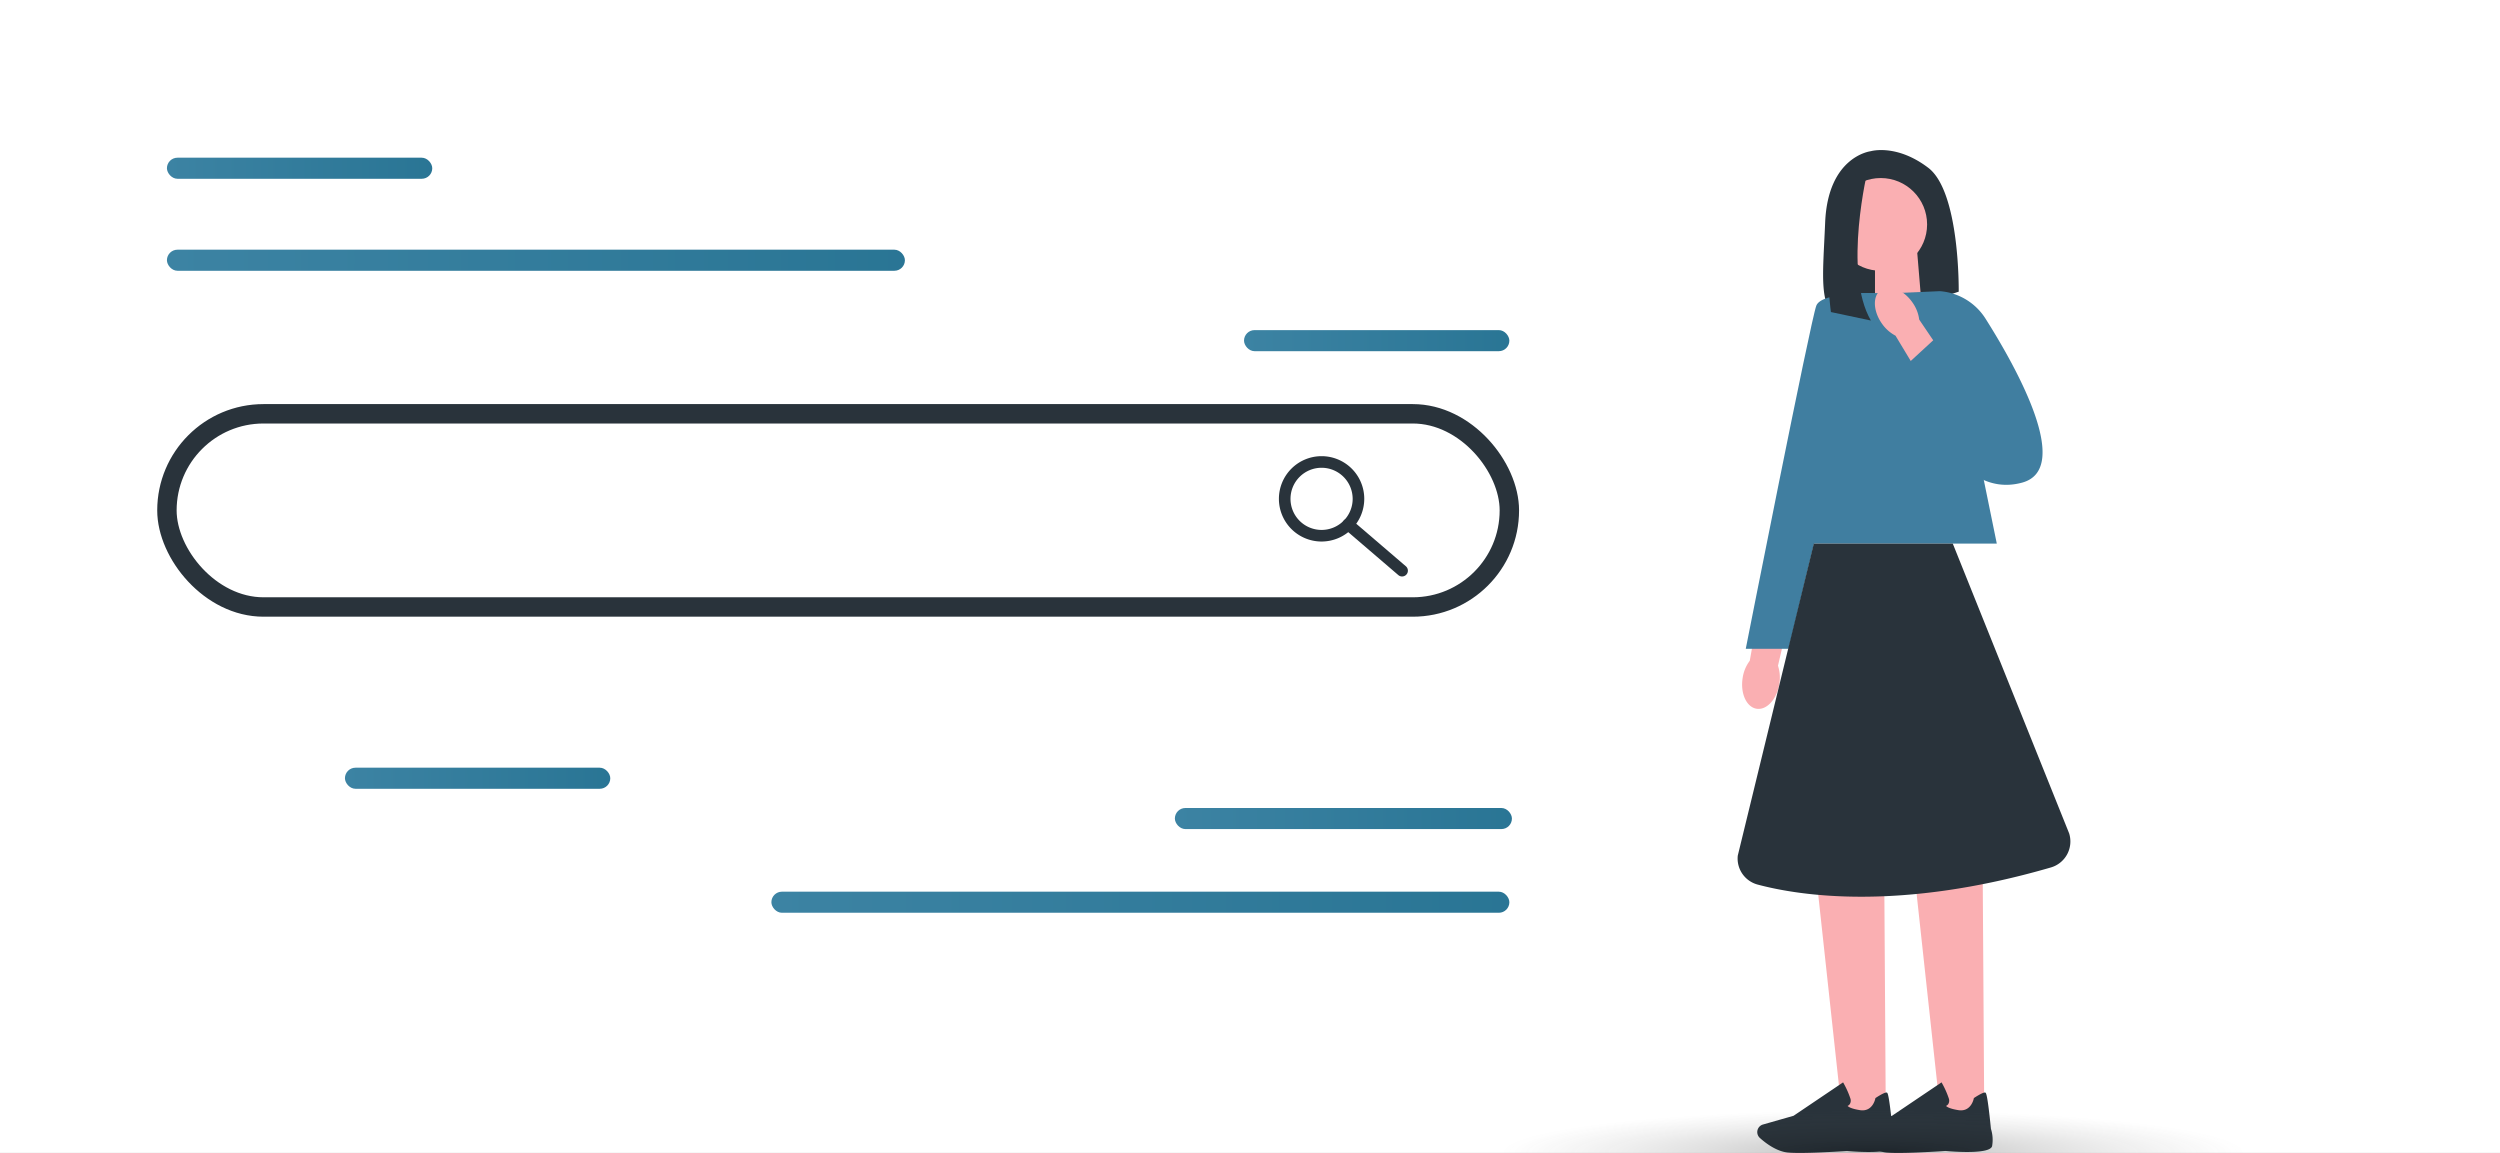
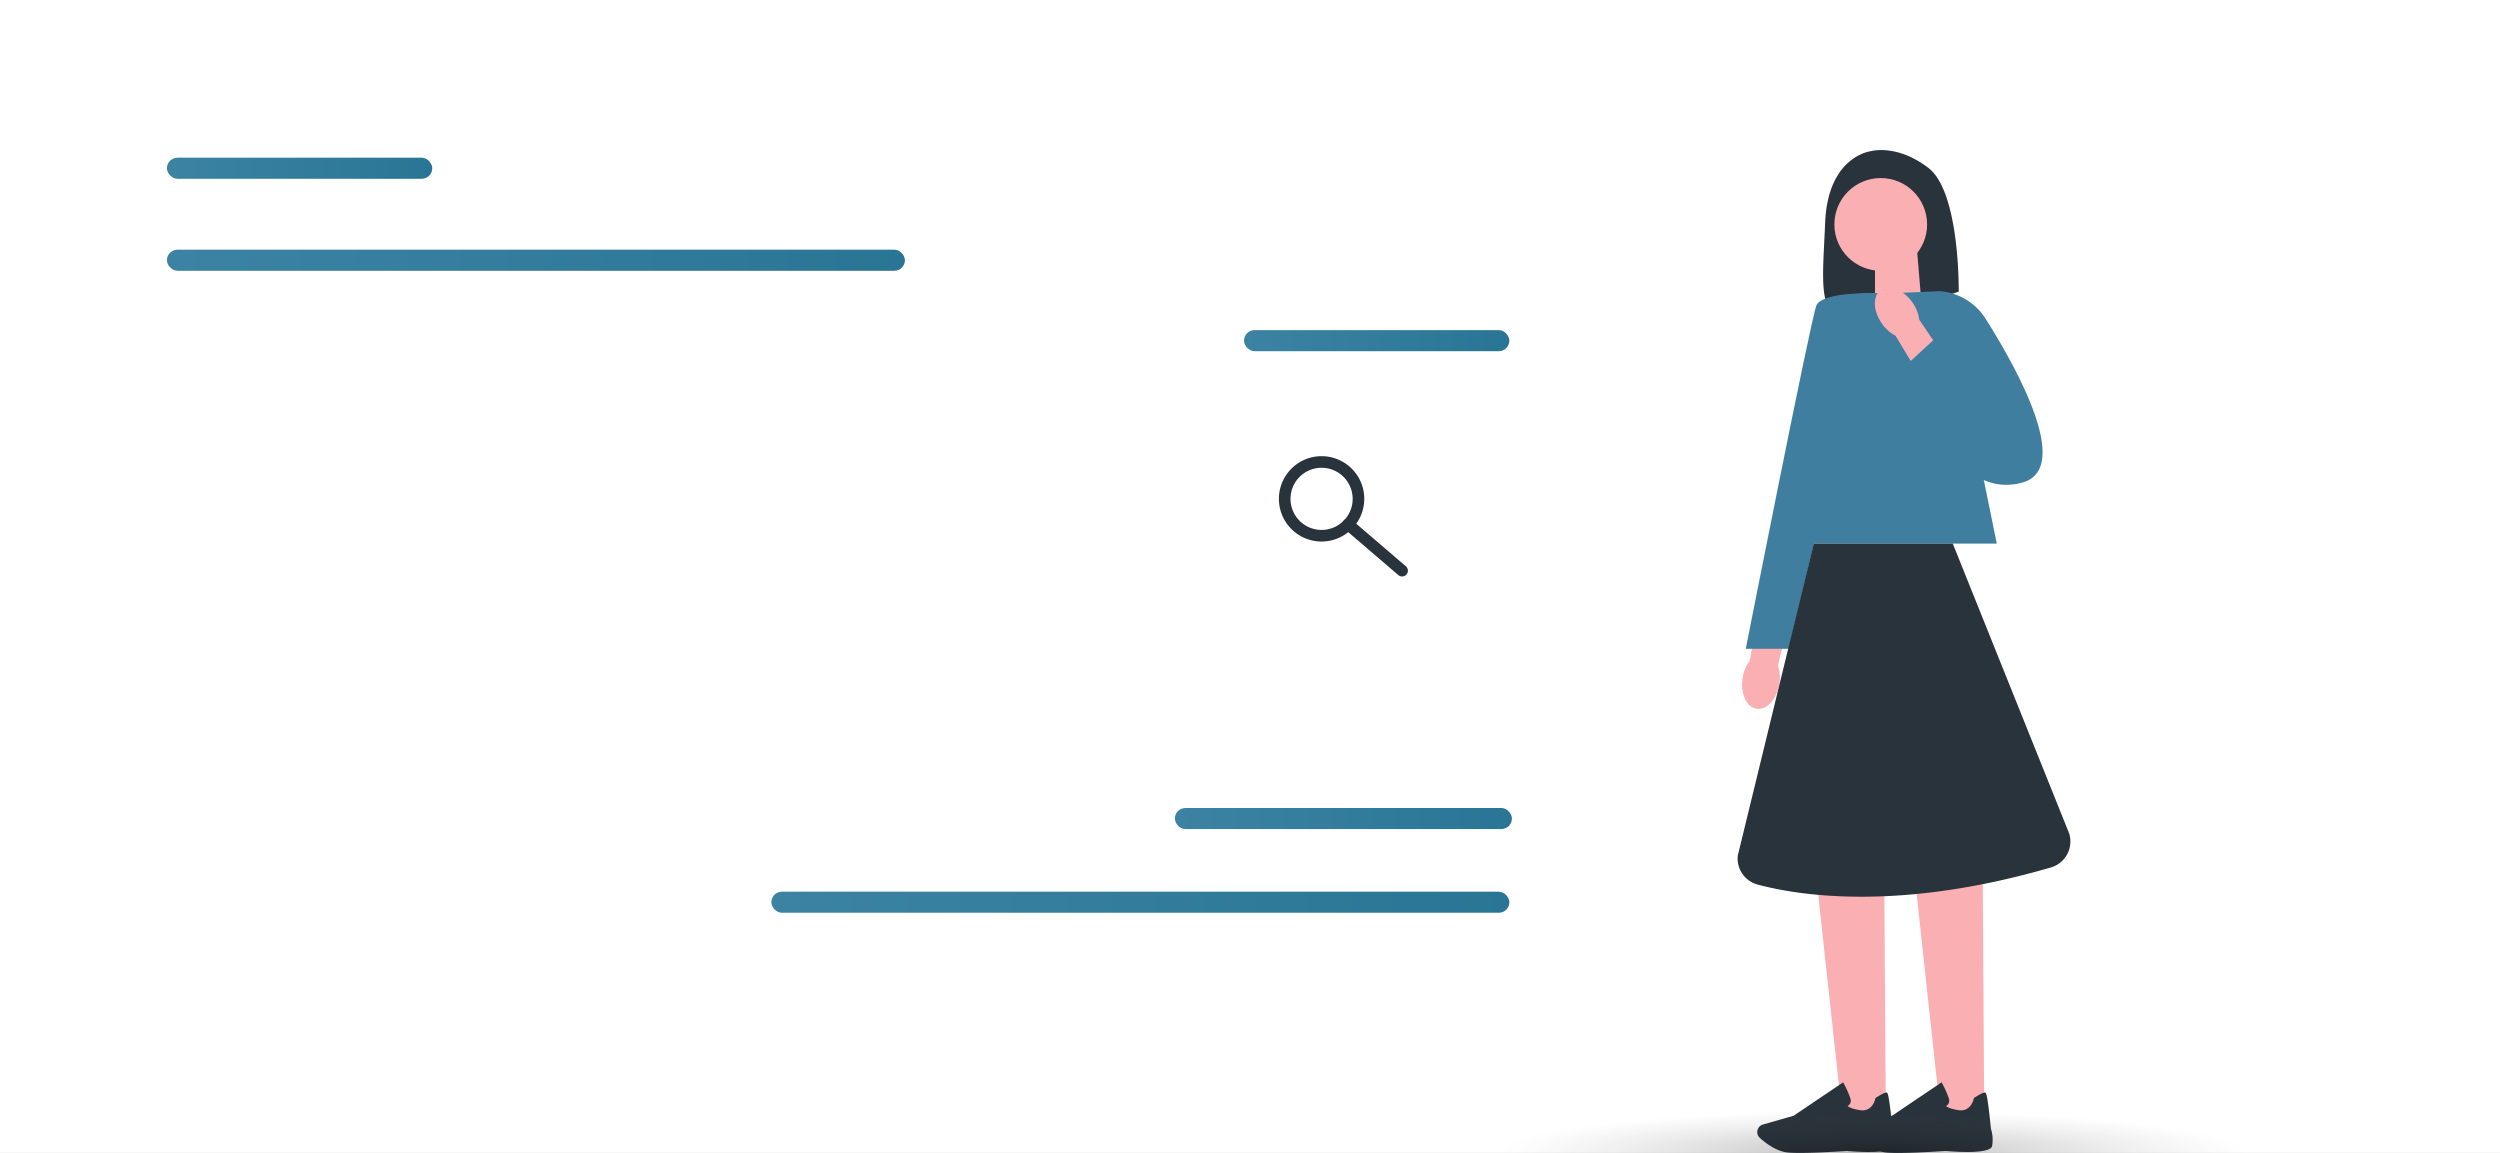
<svg xmlns="http://www.w3.org/2000/svg" width="644" height="297" viewBox="0 0 644 297">
  <rect x="0" y="0" width="644" height="297" fill="#808080" stroke="none" />
  <defs>
    <linearGradient id="linear-gradient" y1="0.5" x2="3.26" y2="0.5" gradientUnits="objectBoundingBox">
      <stop offset="0" stop-color="#3c83a3" />
      <stop offset="1" stop-color="#005674" />
    </linearGradient>
    <radialGradient id="radial-gradient" cx="0.5" cy="0.5" r="0.5" gradientUnits="objectBoundingBox">
      <stop offset="0" stop-opacity="0.612" />
      <stop offset="0.464" stop-color="#272727" stop-opacity="0.31" />
      <stop offset="1" stop-color="#545454" stop-opacity="0" />
    </radialGradient>
    <clipPath id="clip-Keyword-Management">
      <rect width="644" height="297" />
    </clipPath>
  </defs>
  <g id="Keyword-Management" clip-path="url(#clip-Keyword-Management)">
    <rect width="644" height="297" fill="#fff" />
    <path id="Pfad_19259" data-name="Pfad 19259" d="M722.921,88.954s-11.053,1.248-11.766,18.362c-.594,14.261-1.807,22.209,3.995,25.184a8.767,8.767,0,0,0,6.727.429l23.684-7.787s.357-25.671-7.844-31.91-14.8-4.278-14.8-4.278Z" transform="translate(-240.996 -50.006)" fill="#29333b" />
    <path id="Pfad_19260" data-name="Pfad 19260" d="M747.5,150.983l-11.985,3.941V137.671h10.874Z" transform="translate(-252.518 -72.696)" fill="#faafb2" />
    <path id="uuid-023aec4f-dcd2-4284-af1d-dd8f66feb4e7" d="M681.353,325.245c-.65,3.953-3.286,6.787-5.888,6.331s-4.185-4.031-3.534-7.985a9.669,9.669,0,0,1,1.826-4.366l2.971-16.71,8.085,1.691L681.025,320.5a9.805,9.805,0,0,1,.328,4.745Z" transform="translate(-223.016 -149.013)" fill="#faafb2" />
    <path id="Pfad_19261" data-name="Pfad 19261" d="M725.411,500.054H714.183l-6.51-59.985h17.353Z" transform="translate(-239.631 -212.696)" fill="#faafb2" />
    <path id="Pfad_19262" data-name="Pfad 19262" d="M690,554.043c-1.181,0-2.231-.029-3.023-.1-2.983-.274-5.828-2.474-7.258-3.762a2.032,2.032,0,0,1-.514-2.295h0a2.021,2.021,0,0,1,1.314-1.166l7.88-2.251,12.759-8.608.142.255a22.8,22.8,0,0,1,1.726,3.878,1.724,1.724,0,0,1-.125,1.437,1.365,1.365,0,0,1-.591.5c.232.243.955.732,3.184,1.087,3.258.516,3.939-2.855,3.966-3l.022-.113.1-.062c1.549-1,2.5-1.452,2.831-1.355.206.062.549.164,1.472,9.35a9.387,9.387,0,0,1,.3,4.423c-.48,2.2-10.086,1.443-12.007,1.269C702.117,553.532,694.924,554.043,690,554.043Z" transform="translate(-226.375 -257.044)" fill="#29333b" />
    <path id="Pfad_19263" data-name="Pfad 19263" d="M772.638,500.054H761.41l-6.51-59.985h17.353Z" transform="translate(-261.494 -212.696)" fill="#faafb2" />
    <path id="Pfad_19264" data-name="Pfad 19264" d="M737.223,554.043c-1.181,0-2.231-.029-3.023-.1-2.983-.274-5.828-2.474-7.258-3.762a2.032,2.032,0,0,1-.514-2.295h0a2.022,2.022,0,0,1,1.314-1.166l7.88-2.251,12.759-8.608.142.255a22.79,22.79,0,0,1,1.726,3.878,1.723,1.723,0,0,1-.125,1.437,1.365,1.365,0,0,1-.591.5c.232.243.955.732,3.184,1.087,3.257.516,3.939-2.855,3.966-3l.021-.113.1-.062c1.549-1,2.5-1.45,2.831-1.355.205.062.549.164,1.472,9.35a9.383,9.383,0,0,1,.3,4.423c-.48,2.2-10.086,1.443-12.007,1.269C749.344,553.532,742.151,554.043,737.223,554.043Z" transform="translate(-248.238 -257.044)" fill="#29333b" />
    <path id="Pfad_19265" data-name="Pfad 19265" d="M746.915,221.789h-54.55l19.61-64.533h21.749Z" transform="translate(-232.543 -81.763)" fill="#407ea0" />
    <path id="Pfad_19266" data-name="Pfad 19266" d="M706.685,157.265s-13.548-.357-14.974,3.209S673.527,248.9,673.527,248.9H684.58l22.105-91.63Z" transform="translate(-223.82 -81.763)" fill="#407ea0" />
    <circle id="Ellipse_2053" data-name="Ellipse 2053" cx="11.944" cy="11.944" r="11.944" transform="translate(472.533 45.864)" fill="#faafb2" />
-     <path id="Pfad_19267" data-name="Pfad 19267" d="M723.094,97.505s-6.573,26.689.736,39.167l-10.3-2.187s-3.989-29.212,4.033-34.522l5.526-2.459Z" transform="translate(-241.883 -54.1)" fill="#29333b" />
    <path id="Pfad_19268" data-name="Pfad 19268" d="M725.053,277.421h-35.8l-19.588,80.386a6.944,6.944,0,0,0,5.091,7.446c10.748,2.878,36.532,6.955,75.561-4.4a6.967,6.967,0,0,0,4.709-8.784l-29.976-74.646Z" transform="translate(-222.016 -137.395)" fill="#29333b" />
    <g id="Gruppe_18202" data-name="Gruppe 18202" transform="translate(482.971 74.078)">
      <path id="Pfad_19269" data-name="Pfad 19269" d="M745.882,156.834l11.135-.49a15.284,15.284,0,0,1,11.767,7.075c7.866,12.435,22.59,38.651,9.444,42.242-17.323,4.733-25.716-21.609-25.716-21.609l-6.63-27.218Z" transform="translate(-740.289 -155.418)" fill="#407ea0" />
      <path id="uuid-59e13955-aacd-440d-a0e3-d3c3b944faa8" d="M737.239,163.846c-2.288-3.288-2.371-7.159-.186-8.644s5.81-.023,8.1,3.267a9.669,9.669,0,0,1,1.731,4.4l9.509,14.058-6.978,4.419-8.634-14.328a9.805,9.805,0,0,1-3.541-3.175h0Z" transform="translate(-735.467 -154.621)" fill="#faafb2" />
      <path id="Pfad_19270" data-name="Pfad 19270" d="M749.248,186.739l7.857-7.233,15.537,14.466-14.449,9.878Z" transform="translate(-741.847 -166.142)" fill="#407ea0" />
    </g>
-     <rect id="Rechteck_5790" data-name="Rechteck 5790" width="345.812" height="49.768" rx="24.884" transform="translate(43 106.595)" fill="#fff" stroke="#29333b" stroke-width="5" />
    <g id="Gruppe_18203" data-name="Gruppe 18203" transform="translate(329.447 117.509)">
      <path id="Pfad_19271" data-name="Pfad 19271" d="M250.429,253.511a10.994,10.994,0,1,1,10.994-10.994A11.006,11.006,0,0,1,250.429,253.511Zm0-19a8.006,8.006,0,1,0,8.006,8.006A8.015,8.015,0,0,0,250.429,234.511Z" transform="translate(-239.436 -231.523)" fill="#29333b" />
      <path id="Pfad_19272" data-name="Pfad 19272" d="M298.586,289.506a1.488,1.488,0,0,1-.972-.36l-13.9-11.916a1.494,1.494,0,1,1,1.945-2.268l13.9,11.916a1.494,1.494,0,0,1-.973,2.628Z" transform="translate(-266.855 -258.515)" fill="#29333b" />
    </g>
    <rect id="Rechteck_5791" data-name="Rechteck 5791" width="68.351" height="5.431" rx="2.715" transform="translate(320.46 85.035)" fill="url(#linear-gradient)" />
-     <rect id="Rechteck_5794" data-name="Rechteck 5794" width="68.351" height="5.431" rx="2.715" transform="translate(88.857 197.759)" fill="url(#linear-gradient)" />
    <rect id="Rechteck_5795" data-name="Rechteck 5795" width="86.826" height="5.431" rx="2.715" transform="translate(302.646 208.139)" fill="url(#linear-gradient)" />
    <rect id="Rechteck_5793" data-name="Rechteck 5793" width="190.105" height="5.431" rx="2.715" transform="translate(43 64.321)" fill="url(#linear-gradient)" />
    <rect id="Rechteck_5796" data-name="Rechteck 5796" width="190.105" height="5.431" rx="2.715" transform="translate(198.708 229.698)" fill="url(#linear-gradient)" />
    <rect id="Rechteck_5792" data-name="Rechteck 5792" width="68.351" height="5.431" rx="2.715" transform="translate(43 40.623)" fill="url(#linear-gradient)" />
    <g id="Komponente_2_474" data-name="Komponente 2 – 474" transform="translate(387 286)">
      <ellipse id="Ellipse_1189" data-name="Ellipse 1189" cx="95.5" cy="11" rx="95.5" ry="11" opacity="0.45" fill="url(#radial-gradient)" />
    </g>
  </g>
</svg>